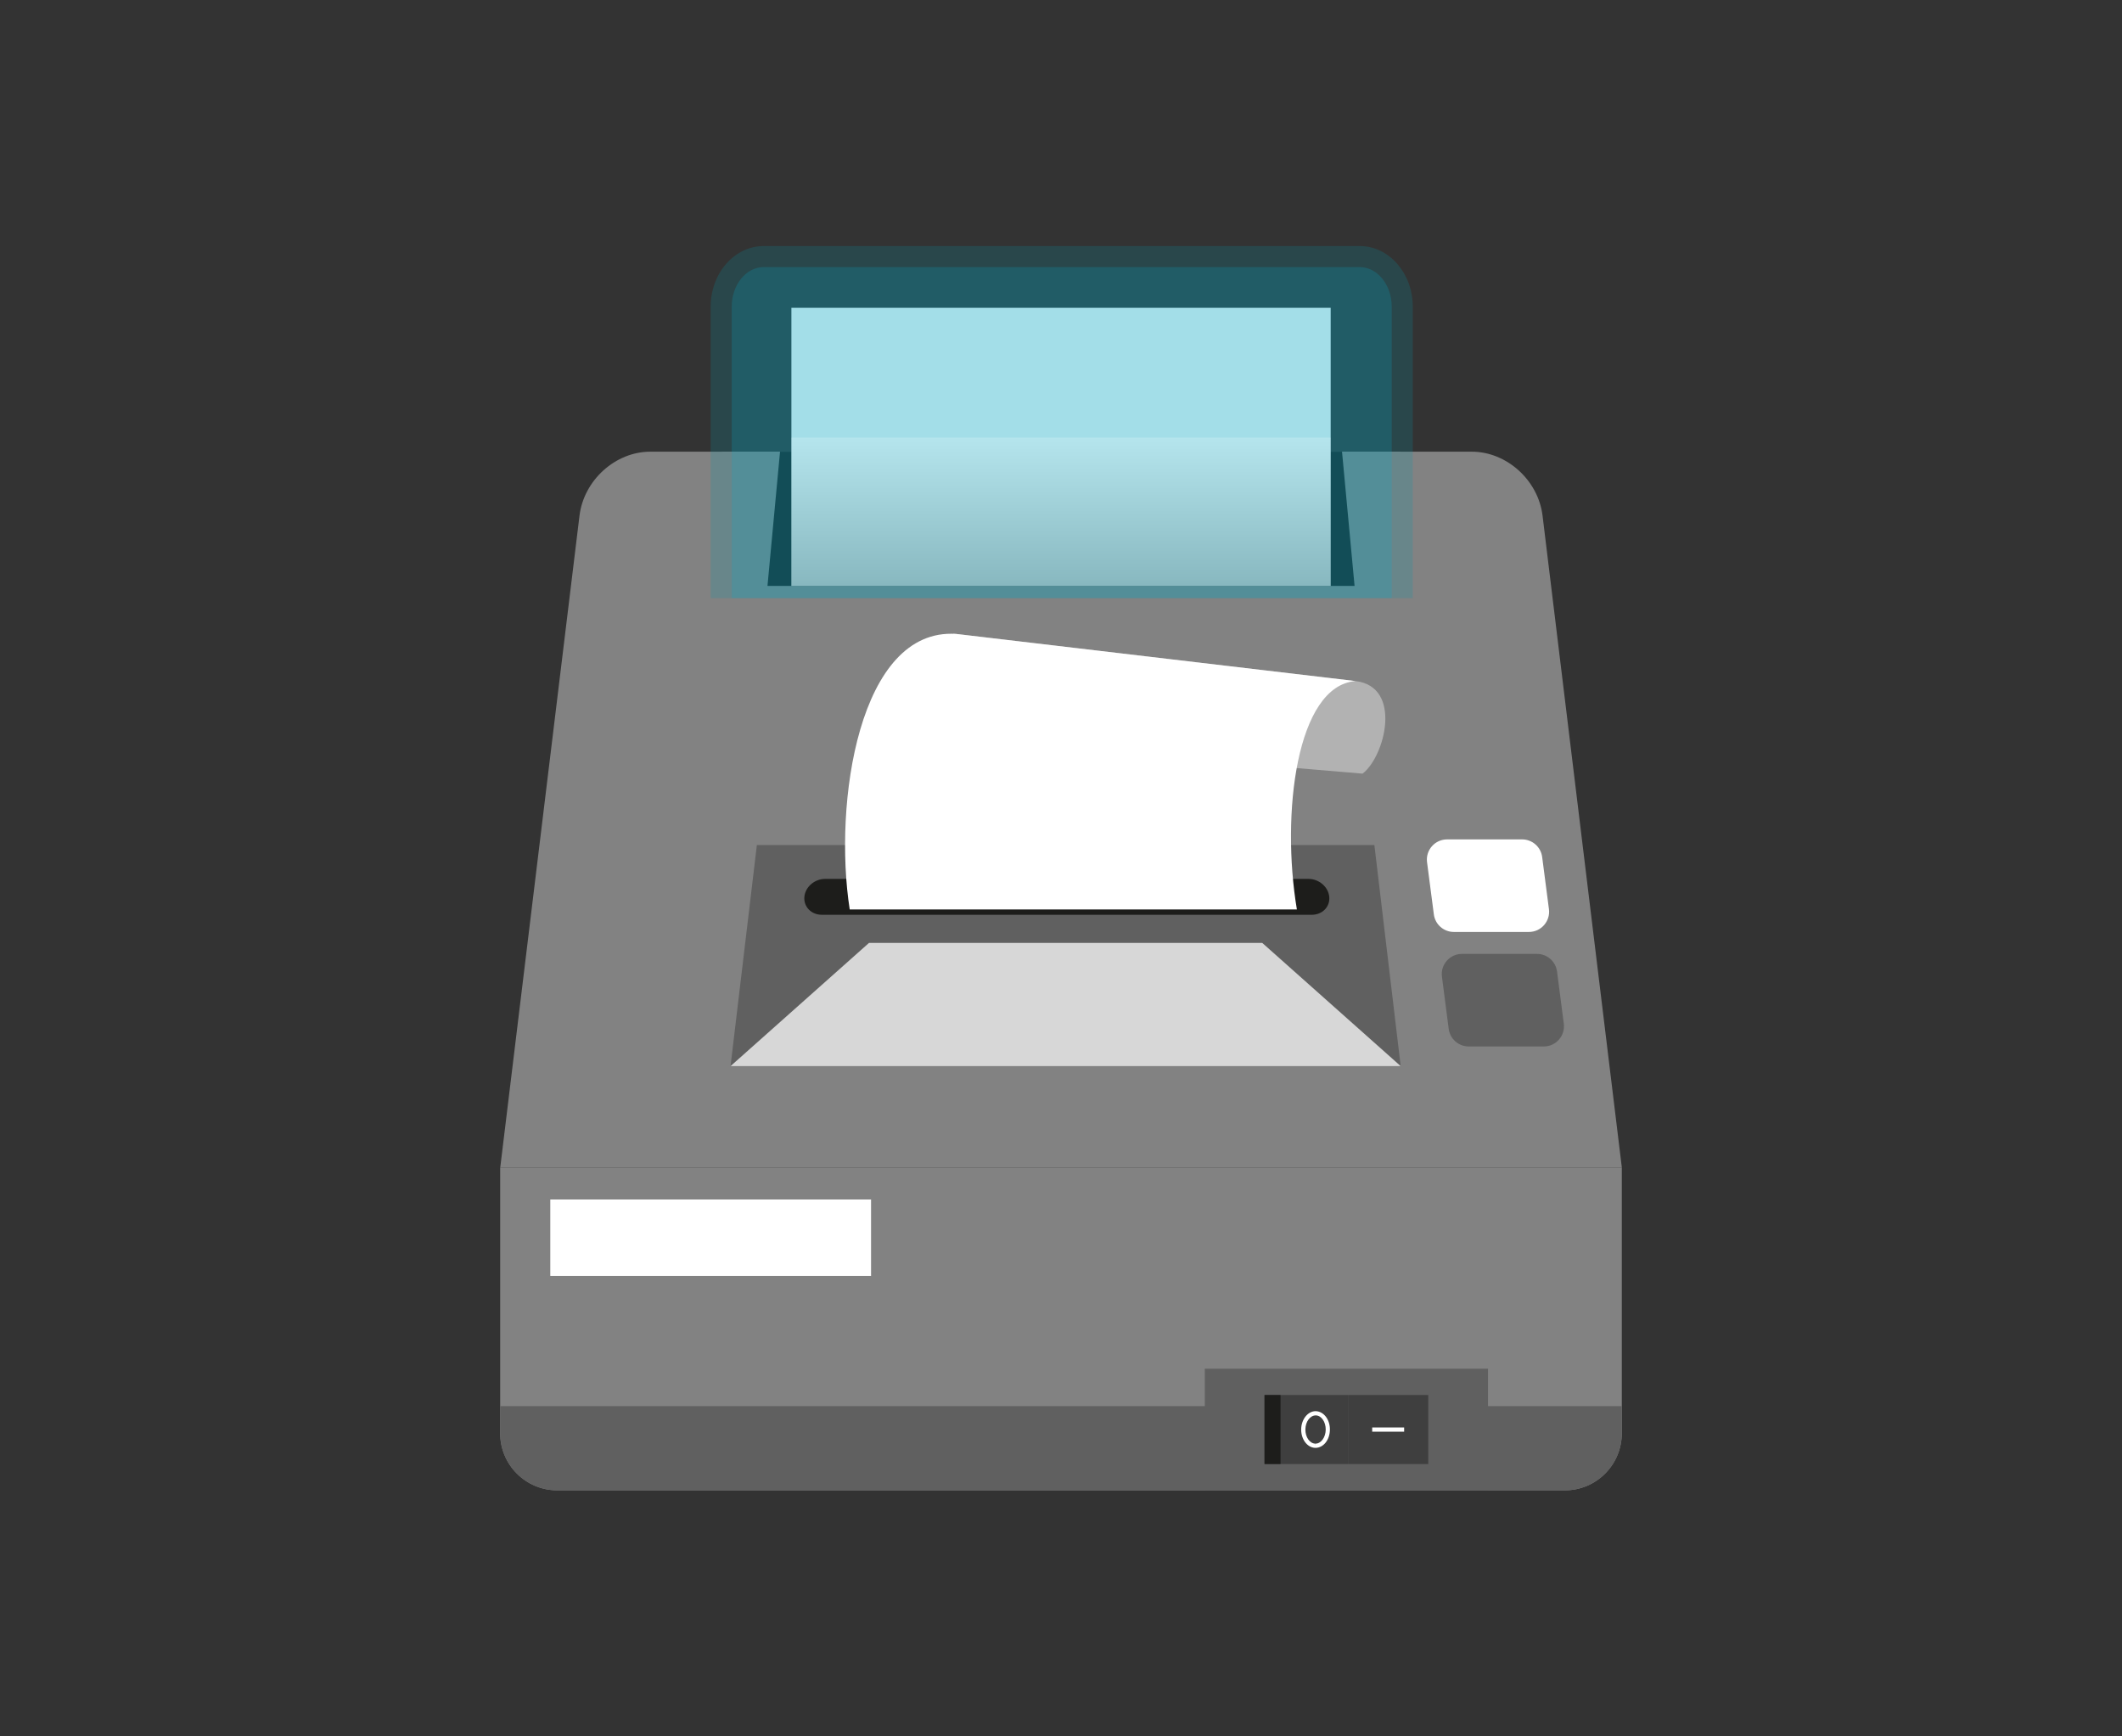
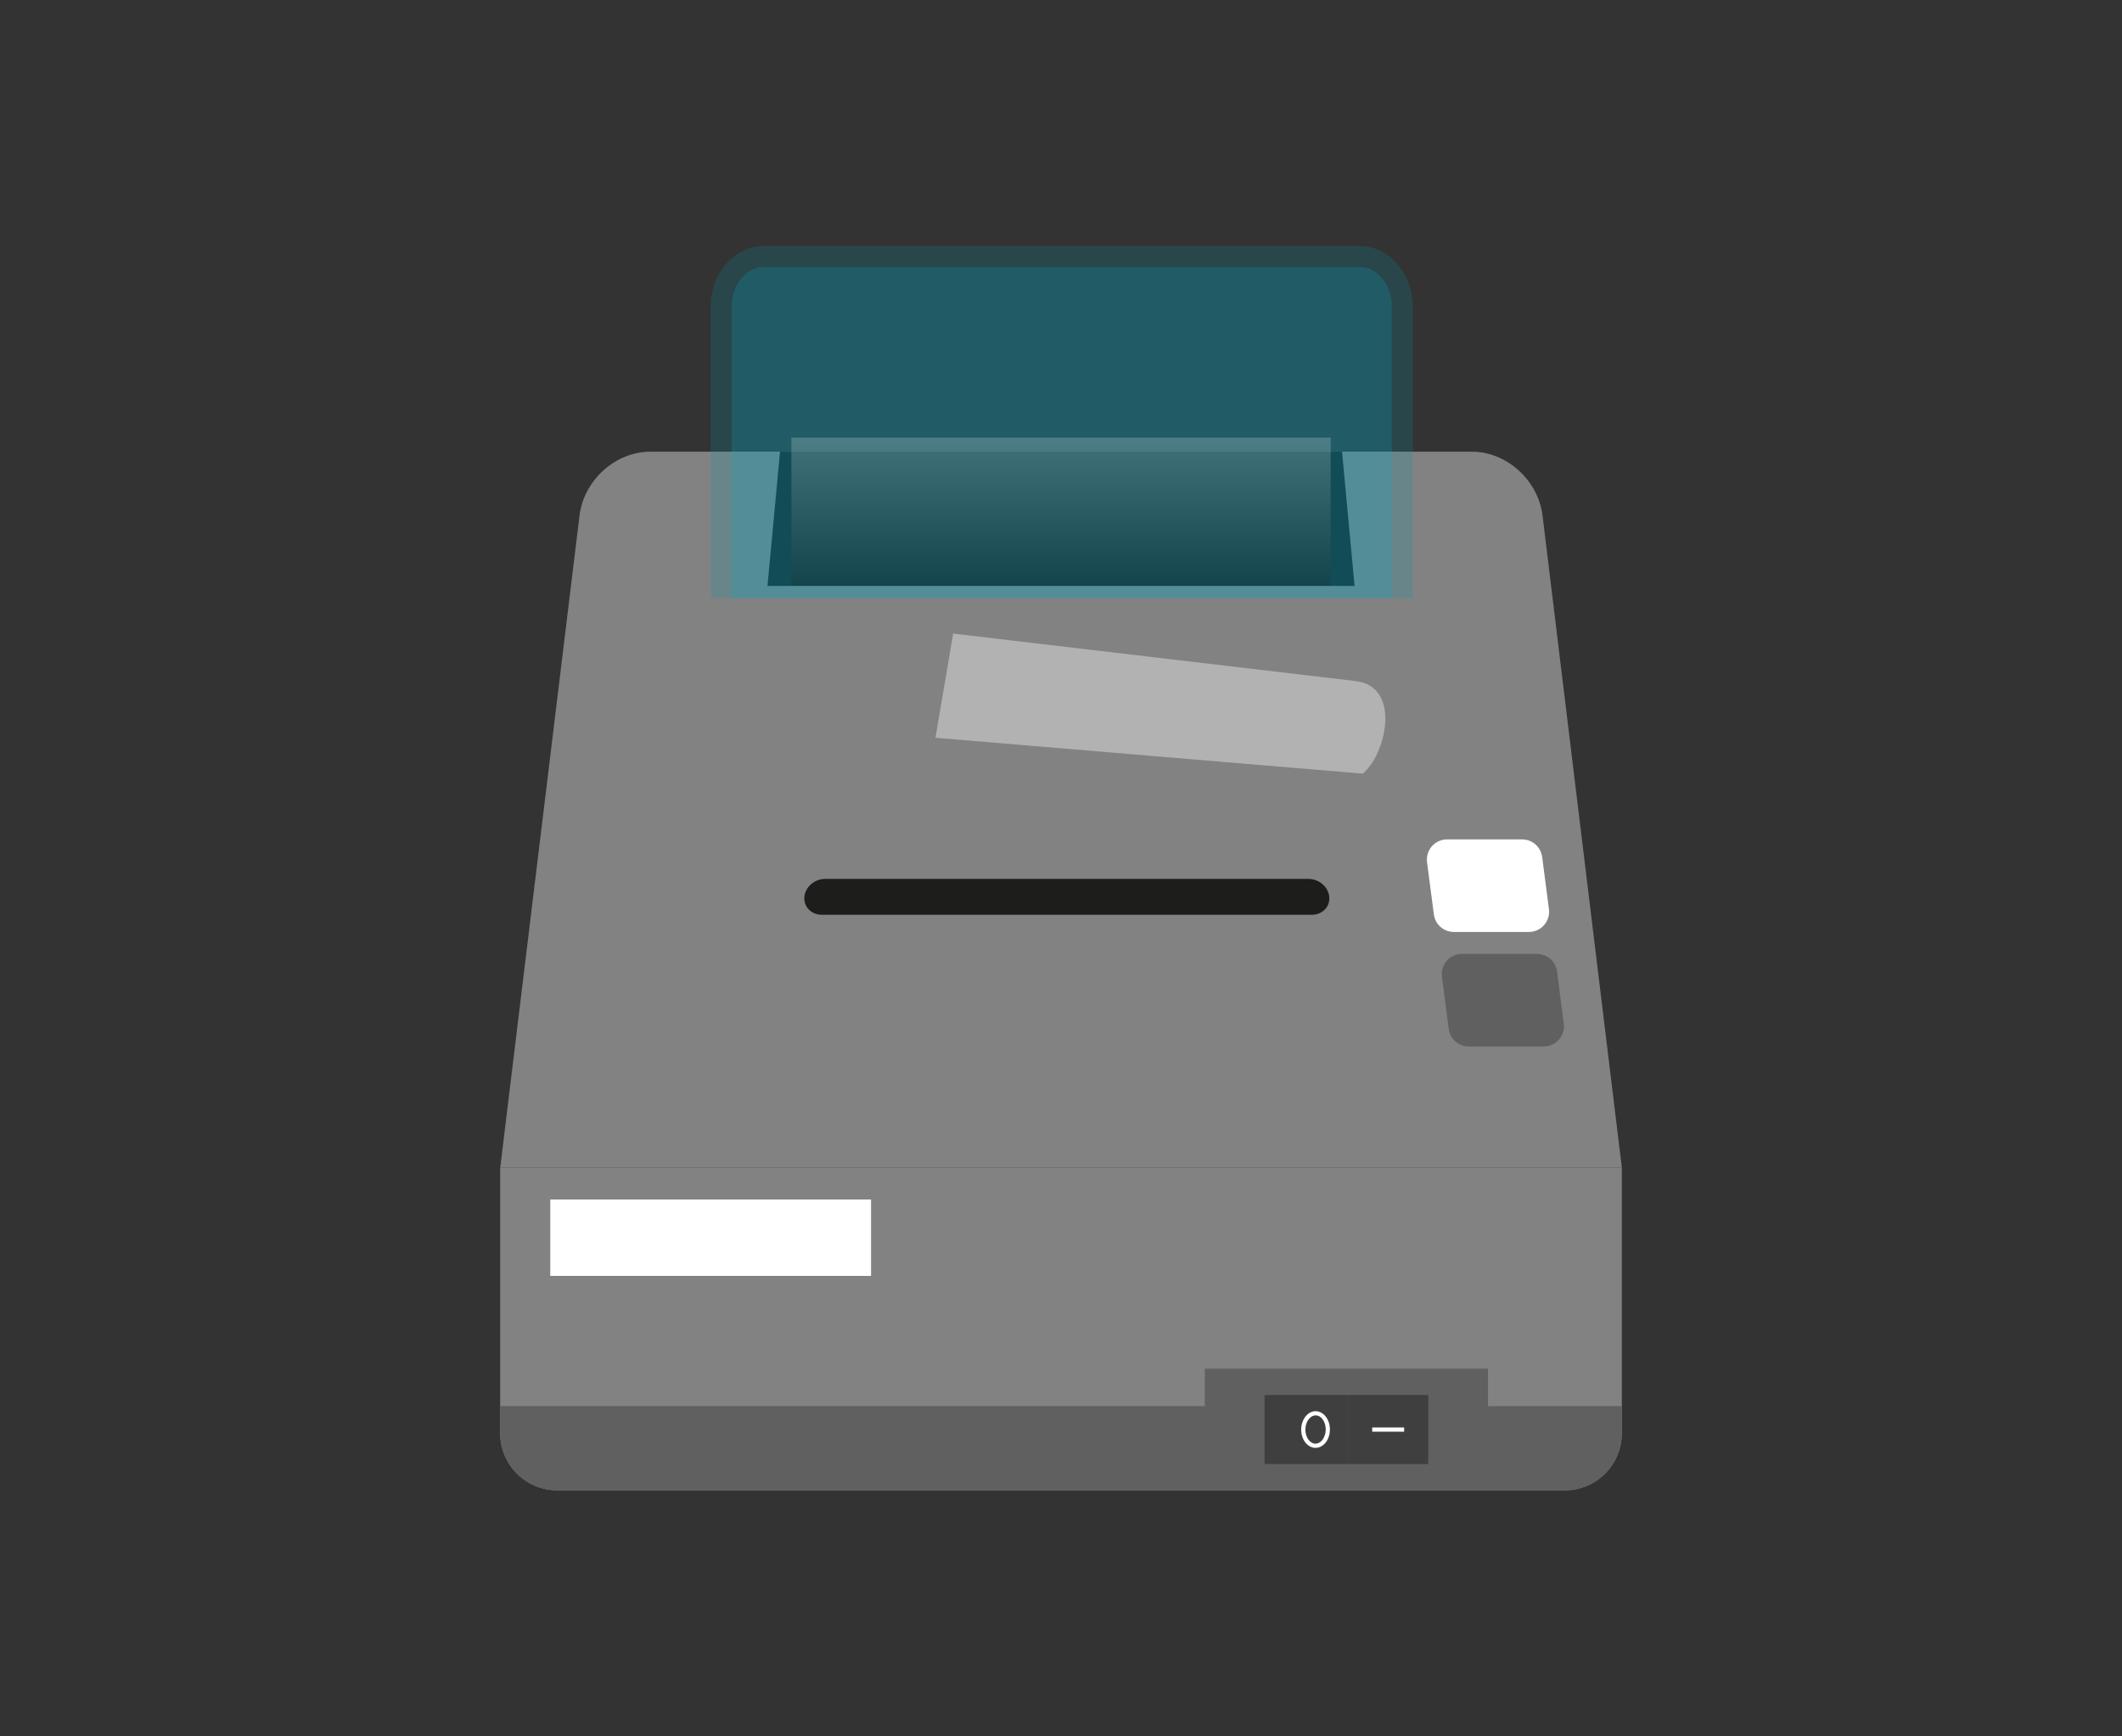
<svg xmlns="http://www.w3.org/2000/svg" version="1.1" id="l1" x="0px" y="0px" width="220px" height="180px" viewBox="0 0 220 180" enable-background="new 0 0 220 180" xml:space="preserve">
  <rect x="0" y="0" width="220" height="180" fill="#333333" stroke="none" />
  <g>
    <path fill="#828282" d="M168.145,121.027H51.863l8.216-67.564c0.451-3.695,3.734-6.641,7.342-6.641h85.163   c3.61,0,6.894,2.945,7.342,6.641L168.145,121.027z" />
    <path fill="#828282" d="M168.143,121.027v27.544c0,3.273-2.648,5.923-5.909,5.923H57.779c-3.275,0-5.924-2.649-5.924-5.923v-27.544   H168.143z" />
    <path fill="#828282" d="M143.088,80.803H76.92c-2.76,0-4.788-2.413-4.533-5.352l2.491-28.629h70.252l2.489,28.629   C147.876,78.39,145.85,80.803,143.088,80.803z" />
    <polygon fill="#1D1D1B" points="139.136,46.822 80.87,46.822 79.569,60.736 140.436,60.736  " />
    <g>
-       <polygon fill="#606060" points="145.218,110.518 75.739,110.518 78.469,87.601 142.49,87.601   " />
-       <polygon opacity="0.75" fill="#FFFFFF" points="145.218,110.518 75.739,110.518 90.092,97.747 130.866,97.747   " />
      <path fill="#1D1D1B" d="M137.811,92.956c0.104,1.031-0.705,1.873-1.806,1.873H85.204c-1.102,0-1.91-0.842-1.808-1.873l0,0    c0.102-1.022,1.061-1.846,2.148-1.846h50.116C136.745,91.11,137.709,91.934,137.811,92.956L137.811,92.956z" />
    </g>
-     <rect x="82.049" y="31.907" fill="#FFFFFF" width="55.91" height="28.829" />
    <path opacity="0.2" fill="#0499AD" d="M146.47,62.006H73.68V31.791c0-3.47,2.461-6.285,5.498-6.285h61.796   c3.034,0,5.496,2.815,5.496,6.285V62.006z" />
    <path opacity="0.2" fill="#00B1D2" d="M75.86,62.006V31.791c0-2.262,1.489-4.103,3.317-4.103h61.796   c1.824,0,3.315,1.841,3.315,4.103v30.215H75.86z" />
    <linearGradient id="SVGID_2_" gradientUnits="userSpaceOnUse" x1="110.004" y1="60.736" x2="110.004" y2="45.366">
      <stop offset="0" style="stop-color:#1D1D1B" />
      <stop offset="1" style="stop-color:#FFFFFF" />
    </linearGradient>
    <rect x="82.049" y="45.366" opacity="0.2" fill="url(#SVGID_2_)" width="55.91" height="15.37" />
    <g>
      <path fill="#B2B2B2" d="M96.984,76.479l44.281,3.718c2.331-1.771,4.171-9.017-0.735-9.596L98.822,65.68L96.984,76.479z" />
-       <path fill="#FFFFFF" d="M140.53,70.601l-41.425-4.888c-10.059-0.64-12.724,17.569-11.009,28.566h46.36    C132.798,84.373,134.406,71.106,140.53,70.601z" />
    </g>
    <path fill="#606060" d="M168.143,145.762v2.81c0,3.273-2.648,5.923-5.909,5.923H57.779c-3.275,0-5.924-2.649-5.924-5.923v-2.81   H168.143z" />
    <path fill="#606060" d="M160.055,108.48h-7.783c-1.052,0-1.941-0.781-2.077-1.824l-0.701-5.409   c-0.164-1.253,0.813-2.362,2.075-2.362h7.783c1.052,0,1.939,0.78,2.075,1.822l0.701,5.41   C162.292,107.369,161.315,108.48,160.055,108.48z" />
    <path fill="#FFFFFF" d="M158.511,96.61h-7.781c-1.054,0-1.941-0.78-2.075-1.823l-0.705-5.41c-0.162-1.253,0.814-2.362,2.077-2.362   h7.783c1.052,0,1.938,0.781,2.075,1.822l0.703,5.41C160.748,95.499,159.775,96.61,158.511,96.61z" />
    <rect x="57.051" y="124.343" fill="#FFFFFF" width="33.256" height="7.92" />
    <rect x="124.908" y="141.884" fill="#606060" width="29.359" height="12.61" />
    <rect x="131.1" y="144.611" fill="#3F3F3F" width="8.662" height="7.154" />
    <rect x="139.762" y="144.611" fill="#3F3F3F" width="8.314" height="7.154" />
-     <rect x="131.1" y="144.611" fill="#1D1D1B" width="1.659" height="7.154" />
    <path fill="#FFFFFF" d="M136.384,150.089h-0.02c-0.819-0.013-1.476-0.874-1.464-1.921c0.015-1.037,0.688-1.882,1.5-1.882   c0.839,0.014,1.495,0.874,1.479,1.923C137.867,149.263,137.209,150.089,136.384,150.089z M136.412,146.726   c-0.589,0-1.063,0.648-1.075,1.449c-0.011,0.806,0.453,1.469,1.035,1.478l0.012,0.218v-0.218c0.572,0,1.052-0.649,1.061-1.449   C137.454,147.396,136.992,146.73,136.412,146.726z" />
    <rect x="142.263" y="147.976" fill="#FFFFFF" width="3.312" height="0.438" />
  </g>
</svg>